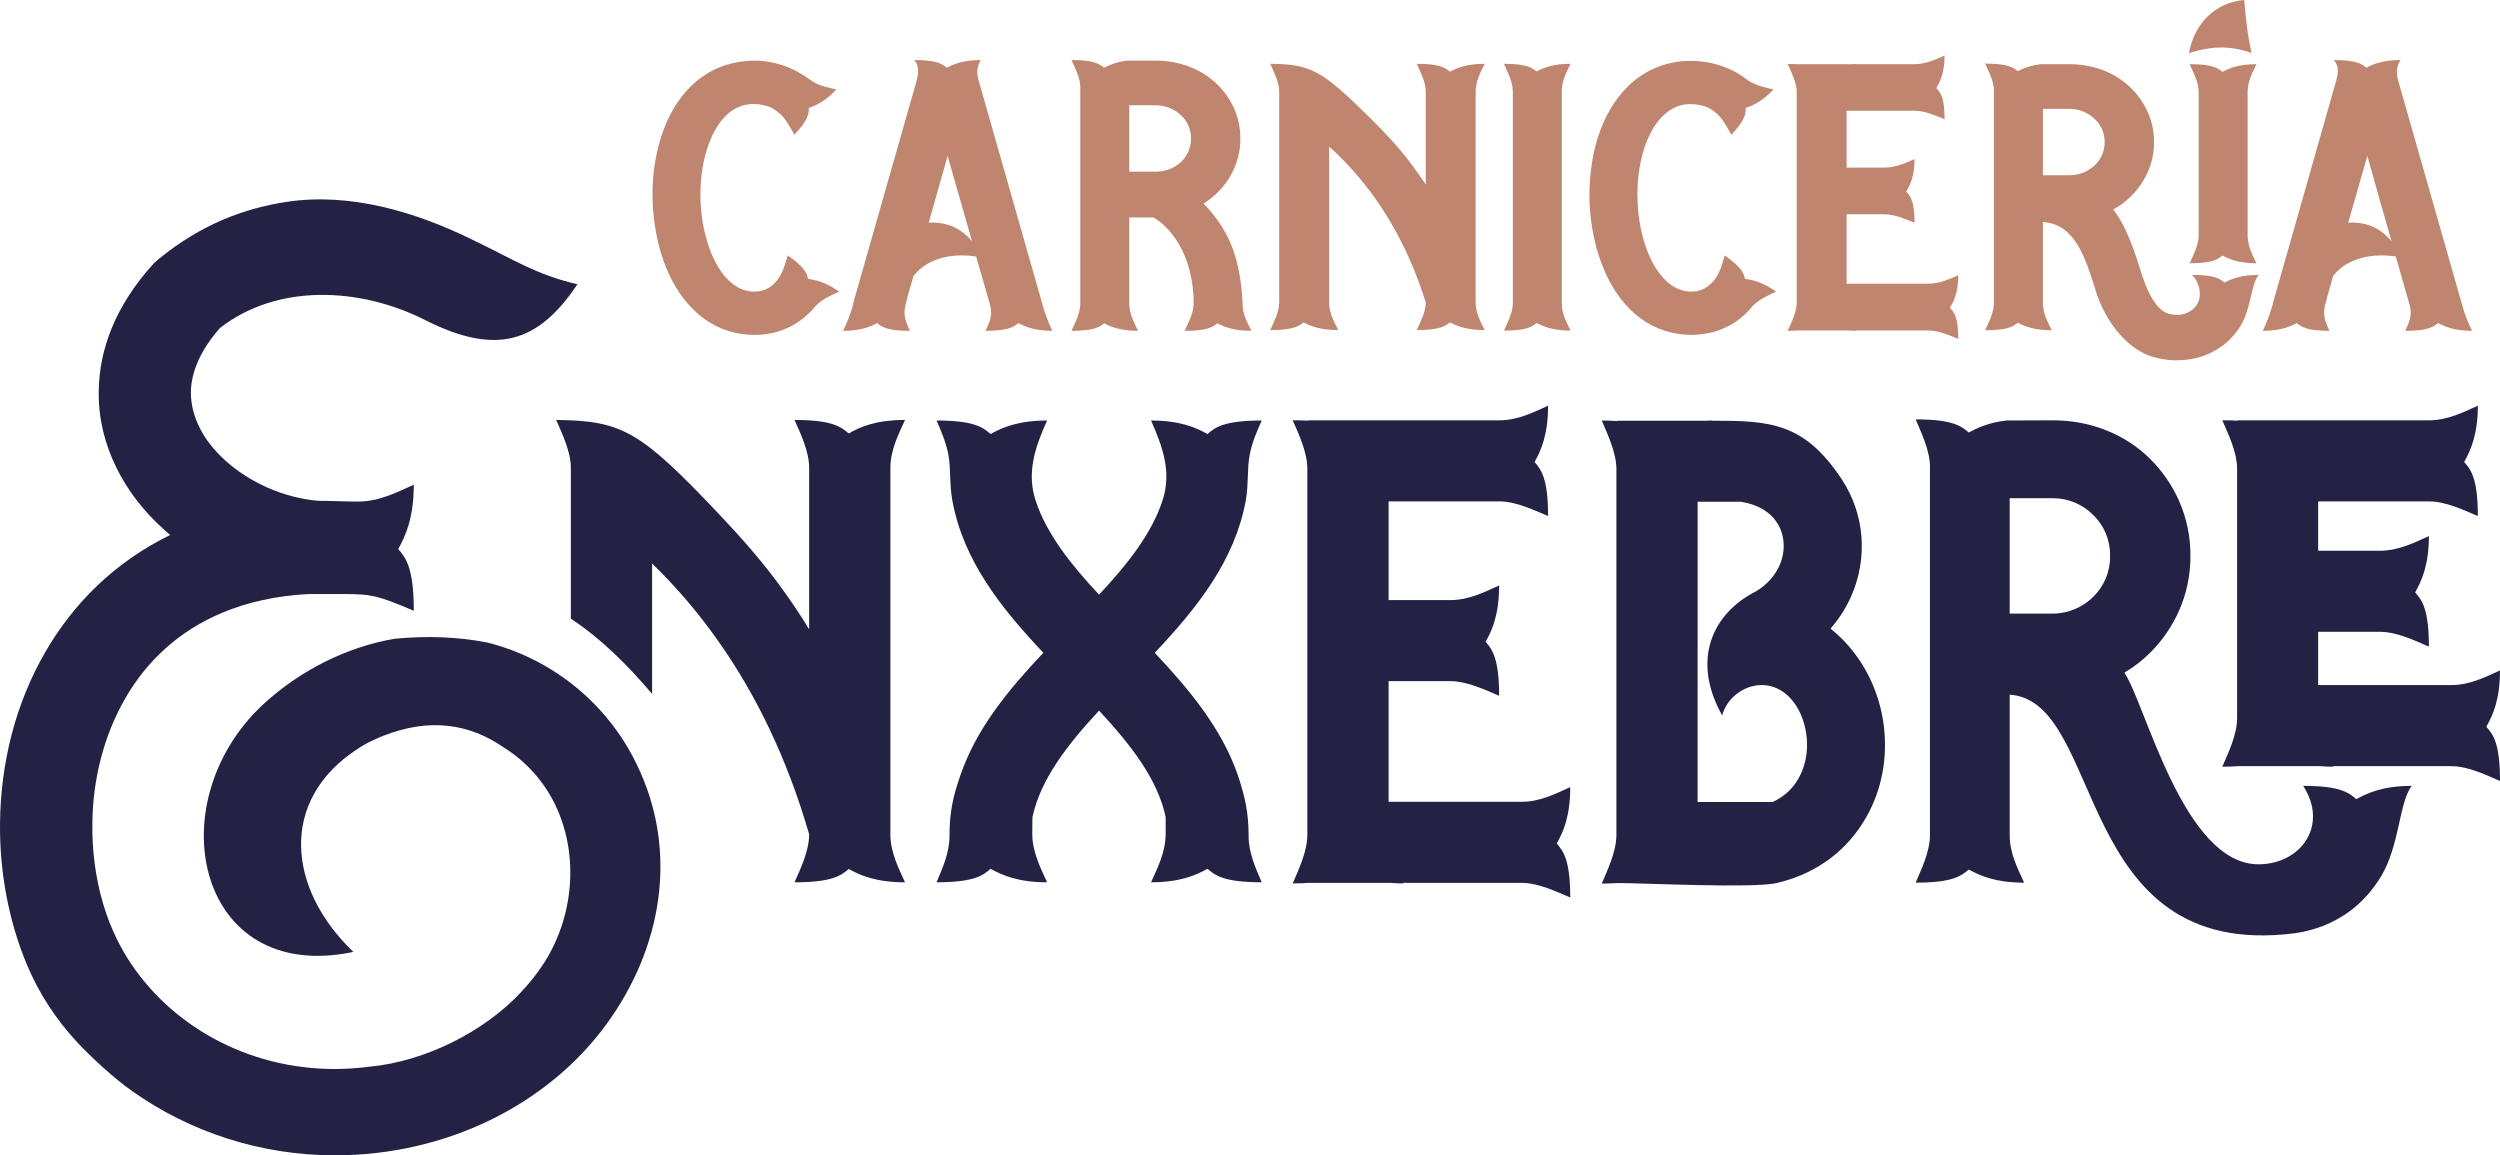
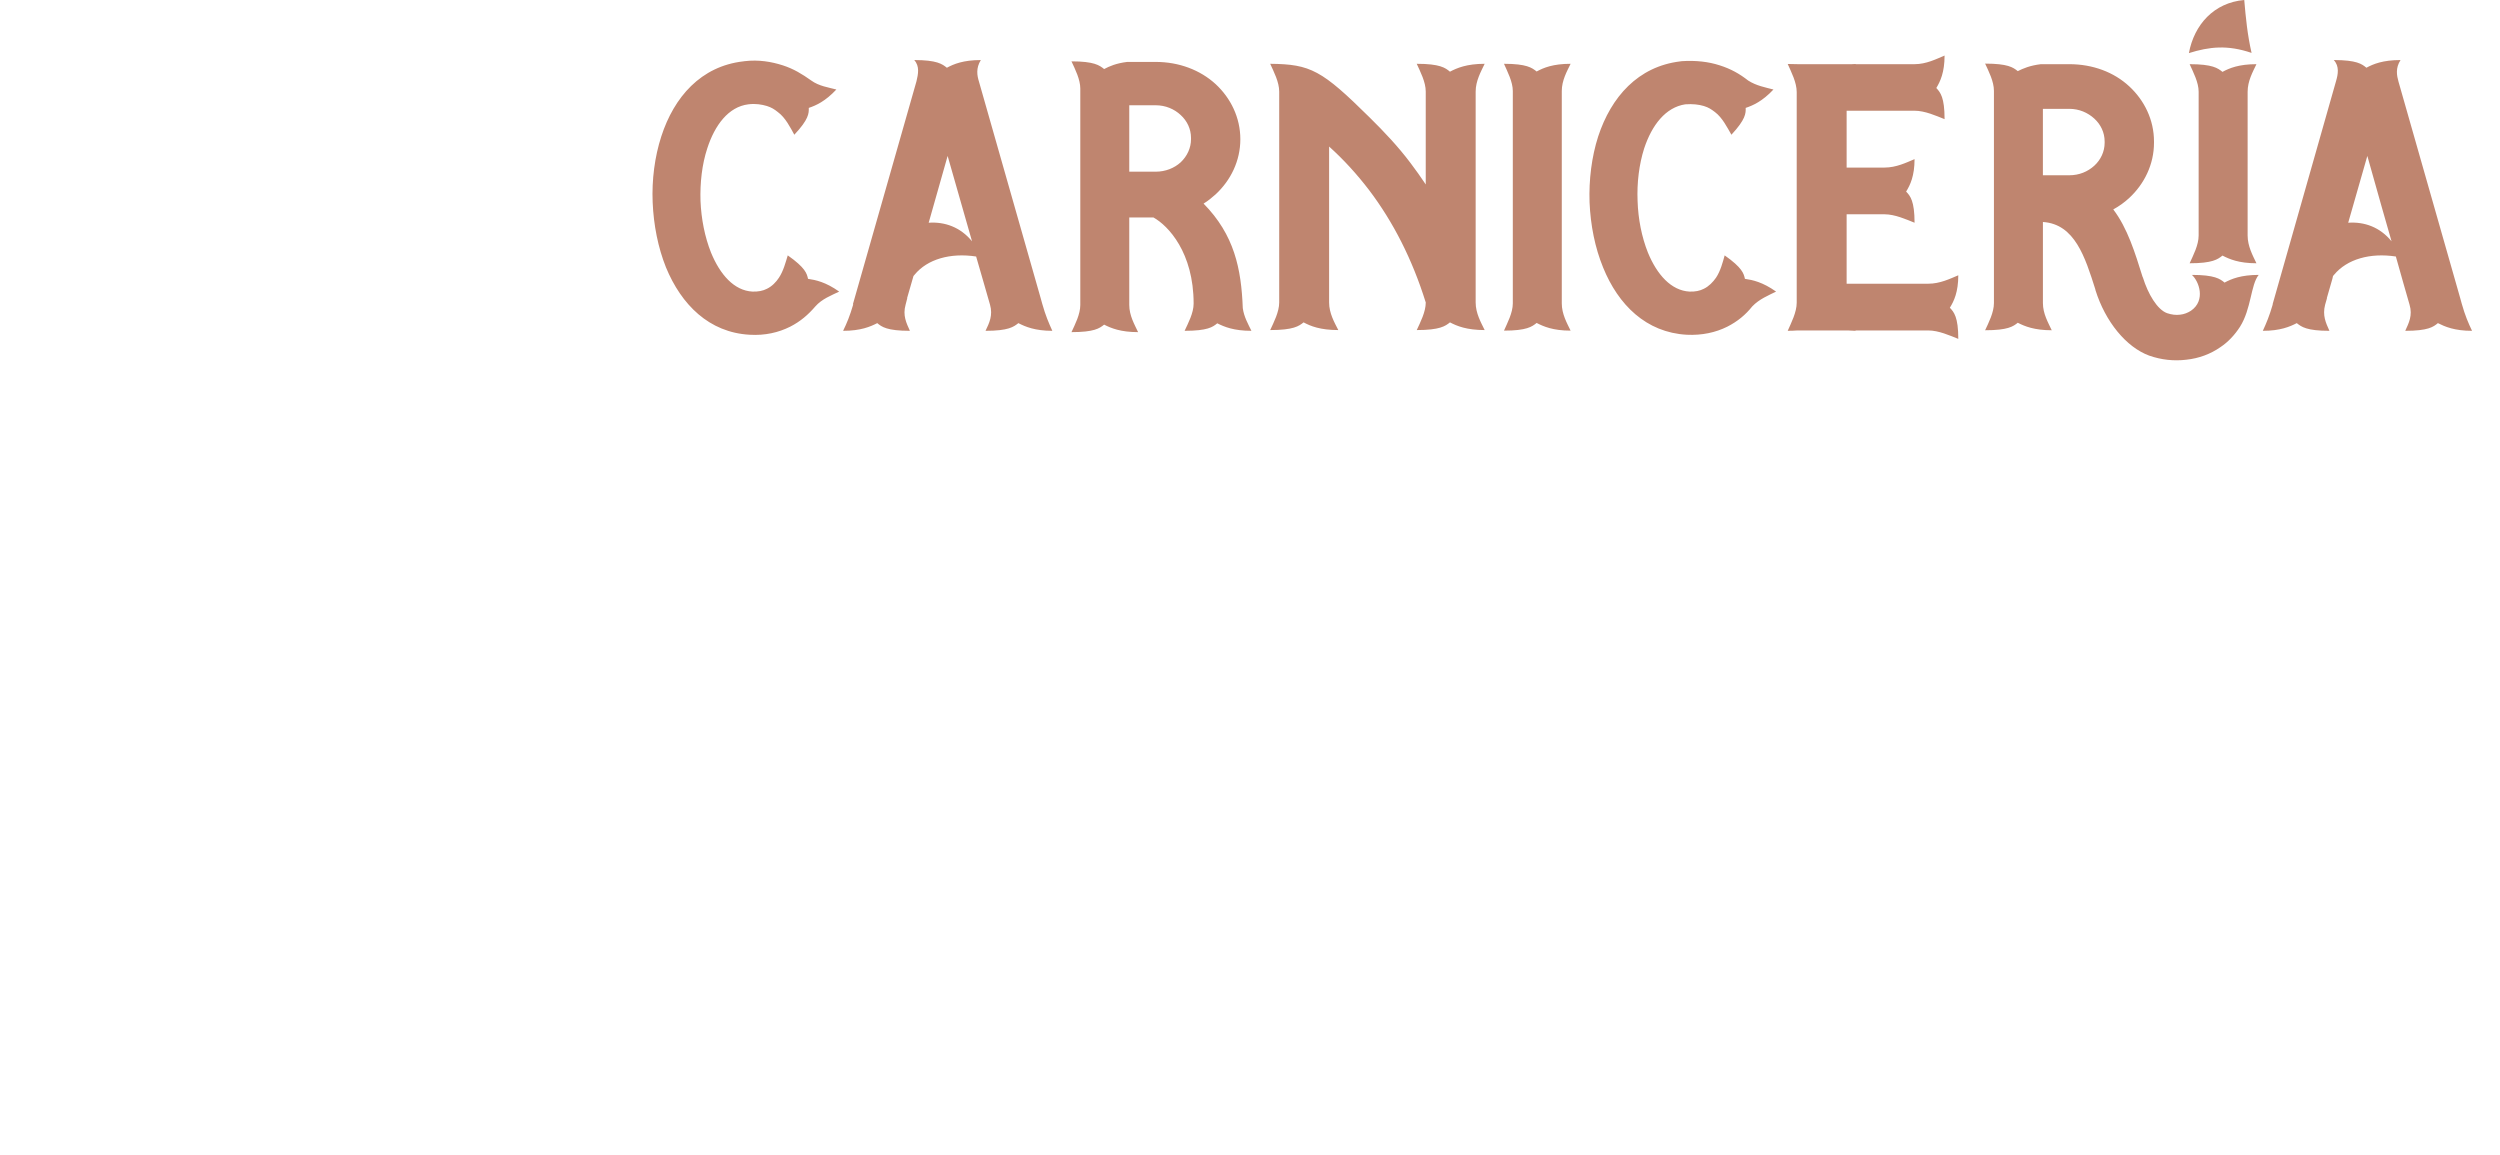
<svg xmlns="http://www.w3.org/2000/svg" version="1.1" id="Layer_1" x="0px" y="0px" width="292.425px" height="135.138px" viewBox="0 0 292.425 135.138" enable-background="new 0 0 292.425 135.138" xml:space="preserve">
  <g>
-     <path fill-rule="evenodd" clip-rule="evenodd" fill="#BF856F" d="M90.98,13.104c0.9,0.659,1.471,1.822,1.932,2.656   c1.69-1.8,1.712-2.502,1.69-3.139c0.856-0.285,1.932-0.768,3.227-2.151c-0.9-0.241-2.042-0.395-2.941-1.054   c-1.053-0.746-2.041-1.36-3.336-1.777c-1.317-0.417-2.788-0.681-4.456-0.483l-0.154,0.022c-4.96,0.57-8.099,4.17-9.591,8.779   c-0.769,2.371-1.12,5.07-1.01,7.704c0.11,2.677,0.636,5.312,1.558,7.616c1.8,4.368,5.048,7.616,9.789,7.879   c1.8,0.11,3.38-0.264,4.741-0.944c1.207-0.615,2.107-1.405,2.941-2.37c0.769-0.878,1.888-1.295,2.788-1.734   c-1.58-1.119-2.744-1.361-3.644-1.492c-0.131-0.615-0.307-1.295-2.371-2.744c-0.241,0.79-0.504,1.821-1.031,2.612l0,0   c-0.329,0.505-0.812,1.01-1.405,1.295c-0.461,0.241-1.031,0.351-1.69,0.329c-2.151-0.11-3.797-1.997-4.851-4.565   c-0.724-1.821-1.141-3.928-1.229-6.036c-0.066-2.129,0.176-4.28,0.79-6.146c0.878-2.722,2.48-4.873,4.807-5.158   c0.856-0.109,1.58,0.022,2.173,0.197C90.256,12.577,90.563,12.774,90.98,13.104L90.98,13.104z M99.76,35.601h0.044   c-0.396,1.361-0.747,2.195-1.186,3.095c2.063,0,3.183-0.483,3.995-0.9c0.527,0.439,1.141,0.9,3.819,0.9   c-0.417-0.922-0.856-1.8-0.505-3.051l0.197-0.769h-0.022l0.659-2.282l0.088-0.308c0.043-0.043,0.065-0.087,0.131-0.153   c1.493-1.822,4.192-2.59,7.199-2.129l0.9,3.117l0.725,2.524c0.351,1.251-0.088,2.129-0.527,3.051c2.678,0,3.292-0.461,3.841-0.9   c0.812,0.417,1.932,0.9,3.973,0.9c-0.417-0.922-0.791-1.778-1.186-3.183l-0.176-0.637L114.51,9.548   c-0.22-0.702-0.374-1.58,0.219-2.524c-2.042,0-3.161,0.46-3.973,0.9c-0.549-0.439-1.163-0.9-3.819-0.9   c0.659,0.724,0.461,1.646,0.264,2.48L99.76,35.601L99.76,35.601z M108.627,26.053l0.088-0.307l2.129-7.506l1.668,5.838l1.186,4.148   C112.336,26.558,110.493,25.921,108.627,26.053L108.627,26.053z M132.09,12.313h3.095c1.142,0,2.173,0.439,2.919,1.141   c0.747,0.681,1.208,1.625,1.208,2.678v0.153c0,1.031-0.461,1.998-1.208,2.7c-0.746,0.68-1.777,1.097-2.919,1.097h-3.095V12.313z    M140.782,23.814c0.505-0.307,0.965-0.68,1.404-1.075c1.778-1.646,2.897-3.929,2.897-6.453v-0.153c0-2.524-1.119-4.807-2.897-6.453   c-1.799-1.646-4.28-2.59-7.001-2.59h-3.336c-1.273,0.154-2.085,0.505-2.7,0.834c-0.548-0.439-1.163-0.9-3.819-0.9   c0.417,0.9,1.032,2.107,1.032,3.183v25.307c0,1.097-0.615,2.283-1.032,3.183c2.656,0,3.271-0.439,3.819-0.878   c0.813,0.417,1.932,0.878,3.973,0.878c-0.417-0.9-1.032-1.932-1.032-3.183V25.438h2.831c1.734,0.966,4.697,4.104,4.697,10.075   c0,1.097-0.637,2.283-1.054,3.183c2.678,0,3.292-0.439,3.819-0.878c0.834,0.417,1.932,0.878,3.995,0.878   c-0.373-0.768-0.878-1.646-1.01-2.656C145.194,31.431,144.382,27.48,140.782,23.814L140.782,23.814z M172.608,35.382V10.711   c0-1.251,0.614-2.326,1.053-3.248c-2.085,0-3.226,0.483-4.06,0.922c-0.549-0.461-1.186-0.922-3.885-0.922   c0.416,0.922,1.053,2.129,1.053,3.248v2.151l0,0v8.713c-0.57-0.856-1.163-1.69-1.777-2.502c-1.449-1.932-3.095-3.666-4.785-5.333   c-5.597-5.531-6.892-6.233-11.633-6.277c0.417,0.922,1.054,2.129,1.054,3.248v12.292l0,0v12.379c0,1.097-0.637,2.326-1.054,3.226   c2.722,0,3.358-0.461,3.907-0.9c0.813,0.439,1.953,0.9,4.061,0.9c-0.461-0.9-1.076-1.975-1.076-3.226v-5.29l0,0v-12.95   c1.69,1.515,3.249,3.227,4.676,5.092c2.809,3.709,5.048,8.078,6.628,13.148l0,0l0,0c0,1.097-0.637,2.326-1.053,3.226   c2.699,0,3.336-0.461,3.885-0.9c0.834,0.439,1.975,0.9,4.06,0.9C173.222,37.708,172.608,36.633,172.608,35.382L172.608,35.382z    M183.714,7.463c-2.064,0-3.161,0.461-3.974,0.9c-0.549-0.439-1.163-0.9-3.819-0.9c0.396,0.9,1.032,2.107,1.032,3.183v24.846   c0,1.097-0.637,2.283-1.032,3.183c2.656,0,3.271-0.461,3.819-0.9c0.813,0.417,1.909,0.9,3.974,0.9   c-0.439-0.9-1.032-1.953-1.032-3.183V10.646C182.682,9.416,183.275,8.363,183.714,7.463L183.714,7.463z M200.592,13.104   c0.878,0.659,1.448,1.822,1.932,2.656c1.668-1.8,1.69-2.502,1.668-3.139c0.856-0.285,1.953-0.768,3.249-2.151   c-0.922-0.241-2.021-0.439-2.964-1.054c-1.01-0.79-2.019-1.36-3.336-1.777c-1.296-0.417-2.766-0.593-4.434-0.483l-0.154,0.022   c-4.96,0.592-8.099,4.17-9.613,8.779c-0.768,2.393-1.098,5.07-1.01,7.704c0.11,2.677,0.637,5.312,1.58,7.616   c1.778,4.39,5.049,7.616,9.789,7.879c1.778,0.088,3.381-0.264,4.741-0.944c1.208-0.615,2.13-1.383,2.92-2.37   c0.812-0.856,1.909-1.295,2.787-1.734c-1.58-1.119-2.743-1.361-3.644-1.492c-0.132-0.615-0.308-1.295-2.37-2.744   c-0.22,0.79-0.483,1.821-1.011,2.612l0,0c-0.351,0.505-0.834,1.01-1.426,1.295c-0.461,0.241-1.01,0.351-1.668,0.329   c-2.151-0.11-3.819-1.997-4.873-4.565c-0.724-1.821-1.142-3.928-1.207-6.036c-0.088-2.129,0.176-4.28,0.769-6.146   c0.899-2.722,2.502-4.807,4.807-5.158c0.878-0.065,1.58,0.022,2.173,0.197C199.868,12.577,200.154,12.774,200.592,13.104   L200.592,13.104z M210.25,38.652h5.882c0.286,0,0.593,0.044,0.922,0.044l-0.021-0.044h8.517c1.207,0,2.523,0.593,3.512,0.988   c0-2.546-0.506-3.139-0.988-3.644c0.482-0.768,0.988-1.844,0.988-3.797c-0.988,0.417-2.151,0.987-3.512,0.987H216v-8.121h4.434   c1.207,0,2.524,0.593,3.512,0.988c0-2.546-0.505-3.139-0.987-3.643c0.482-0.769,0.987-1.844,0.987-3.797   c-0.987,0.417-2.151,0.988-3.512,0.988H216v-6.65h7.945c1.207,0,2.524,0.592,3.512,0.987c0-2.546-0.482-3.116-0.966-3.644   c0.461-0.768,0.966-1.821,0.966-3.797c-0.987,0.417-2.151,1.01-3.512,1.01h-6.893V7.484c-0.153,0-0.285,0.022-0.416,0.022h-6.409   l0,0c-0.329,0-0.703-0.022-1.119-0.022c0.416,0.944,1.053,2.151,1.053,3.292v24.627c0,1.119-0.637,2.348-1.053,3.292   C209.547,38.696,209.92,38.674,210.25,38.652L210.25,38.652z M257.175,27.546c0,1.119-0.636,2.327-1.053,3.248   c2.678,0,3.292-0.46,3.841-0.899c0.813,0.417,1.909,0.899,3.973,0.899c-0.438-0.921-1.031-1.997-1.031-3.248V10.733   c0-1.251,0.593-2.304,1.031-3.226c-2.063,0-3.16,0.461-3.973,0.9c-0.549-0.439-1.163-0.9-3.841-0.9   c0.417,0.922,1.053,2.129,1.053,3.226V27.546z M260.205,33.055c-0.526-0.439-1.163-0.9-3.819-0.9   c0.834,0.746,1.646,2.985-0.109,4.192c-0.373,0.241-0.813,0.417-1.272,0.461c-0.483,0.066-0.987,0-1.515-0.175   c-1.164-0.417-2.239-2.261-2.832-4.17l-0.044-0.088c-0.878-2.81-1.756-5.685-3.424-7.879c0.681-0.373,1.296-0.812,1.865-1.339   c1.779-1.646,2.898-3.951,2.898-6.453V16.55c0-2.524-1.119-4.807-2.898-6.453c-1.799-1.668-4.279-2.59-7.001-2.59h-3.336   c-1.273,0.154-2.086,0.505-2.699,0.812c-0.549-0.439-1.164-0.878-3.819-0.878c0.416,0.9,1.031,2.085,1.031,3.183v24.824   c0,1.097-0.615,2.282-1.031,3.182c2.655,0,3.271-0.439,3.819-0.878c0.812,0.417,1.931,0.878,3.972,0.878   c-0.417-0.9-1.031-1.931-1.031-3.182v-9.482c3.731,0.241,4.938,4.126,6.124,7.857l0.021,0.11c1.163,3.709,3.6,6.672,6.277,7.66   c1.427,0.504,2.92,0.658,4.347,0.483c1.47-0.154,2.831-0.659,3.994-1.471c0.922-0.615,1.668-1.427,2.282-2.371   c1.339-2.107,1.252-4.917,2.195-6.08C262.136,32.155,261.017,32.616,260.205,33.055L260.205,33.055z M246.18,16.703   c0,1.032-0.462,1.998-1.208,2.678c-0.768,0.702-1.777,1.12-2.919,1.12h-3.095v-7.77h3.095c1.142,0,2.151,0.439,2.919,1.141   c0.746,0.681,1.208,1.625,1.208,2.678V16.703z M265.824,35.601h0.022c-0.396,1.361-0.747,2.195-1.164,3.095   c2.042,0,3.16-0.483,3.973-0.9c0.549,0.439,1.164,0.9,3.819,0.9c-0.417-0.922-0.834-1.8-0.505-3.051l0.22-0.769h-0.021l0.657-2.282   l0.067-0.308c0.043-0.043,0.087-0.087,0.131-0.153c1.515-1.822,4.214-2.59,7.221-2.129l0.879,3.117l0.724,2.524   c0.373,1.251-0.088,2.129-0.505,3.051c2.678,0,3.293-0.461,3.819-0.9c0.834,0.417,1.932,0.9,3.994,0.9   c-0.438-0.922-0.812-1.778-1.207-3.183l-0.175-0.637l-7.222-25.329c-0.197-0.702-0.373-1.58,0.241-2.524   c-2.063,0-3.183,0.46-3.994,0.9c-0.526-0.439-1.142-0.9-3.819-0.9c0.68,0.724,0.505,1.668,0.264,2.48L265.824,35.601   L265.824,35.601z M274.669,26.053l0.088-0.307l2.15-7.506l1.646,5.838l1.187,4.148C278.378,26.558,276.557,25.921,274.669,26.053   L274.669,26.053z M263.366,6.189c-2.832-0.965-4.938-0.724-7.331,0.022c0.615-3.314,2.92-5.904,6.475-6.211   C262.685,2.042,262.882,4.083,263.366,6.189L263.366,6.189z" />
-     <path fill="#232244" d="M104.149,97.606V54.74c0-2.173,1.01-4.039,1.712-5.619c-3.402,0-5.246,0.812-6.584,1.58   c-0.9-0.768-1.932-1.58-6.343-1.58c0.702,1.58,1.712,3.687,1.712,5.619v3.753l0,0v15.122c-0.9-1.492-1.866-2.94-2.875-4.346   c-2.371-3.358-5.048-6.365-7.77-9.24c-9.131-9.636-11.238-10.821-18.942-10.909c0.681,1.58,1.712,3.687,1.712,5.619v17.625   c3.709,2.459,6.738,5.554,9.504,8.802V65.912c2.744,2.656,5.29,5.619,7.594,8.868c4.565,6.409,8.231,14.003,10.777,22.805l0,0   v0.021c0,1.91-1.01,4.017-1.712,5.597c4.412,0,5.443-0.789,6.343-1.558c1.339,0.745,3.182,1.558,6.584,1.558   C105.159,101.623,104.149,99.756,104.149,97.606L104.149,97.606z M122.477,49.187c-3.402,0-5.268,0.834-6.607,1.581   c-0.877-0.768-1.91-1.581-6.321-1.581c0.526,1.208,1.119,2.568,1.383,3.995c0.307,1.69,0.109,3.402,0.46,5.355   c1.295,7.067,5.707,12.576,10.646,17.822c-4.104,4.346-7.814,8.846-9.68,14.267c-0.944,2.699-1.295,4.5-1.295,7.177   c0,1.953-0.834,3.776-1.514,5.399c4.411,0,5.443-0.813,6.321-1.58c1.339,0.746,3.205,1.58,6.607,1.58   c-0.725-1.623-1.734-3.489-1.734-5.706c0-0.614,0.022-1.251,0.022-1.91c0.943-4.434,4.104-8.494,7.792-12.467   c3.688,3.973,6.87,8.033,7.792,12.467c0,0.659,0,1.296,0,1.91c0,2.217-0.988,4.083-1.712,5.706c3.402,0,5.268-0.834,6.606-1.58   c0.878,0.768,1.91,1.58,6.343,1.58c-0.703-1.623-1.537-3.446-1.537-5.399c0-2.677-0.373-4.478-1.273-7.177   c-1.888-5.421-5.619-9.921-9.701-14.267c4.938-5.246,9.35-10.755,10.645-17.822c0.351-1.954,0.131-3.666,0.461-5.355   c0.263-1.427,0.856-2.788,1.405-3.995c-4.434,0-5.465,0.813-6.343,1.581c-1.339-0.747-3.205-1.581-6.606-1.581   c1.382,3.117,2.414,6.058,1.36,9.307c-1.273,3.929-4.148,7.55-7.44,11.062c-3.292-3.511-6.167-7.133-7.44-11.062   C120.084,55.245,121.072,52.304,122.477,49.187L122.477,49.187z M153.095,103.269h9.548c0.461,0.044,0.966,0.065,1.515,0.065   l-0.044-0.065h13.871c1.953,0,4.083,1.031,5.686,1.712c0-4.412-0.813-5.422-1.581-6.321c0.769-1.339,1.581-3.183,1.581-6.585   c-1.603,0.703-3.469,1.712-5.686,1.712h-15.562V79.674h7.222c1.975,0,4.104,1.031,5.707,1.712c0-4.412-0.813-5.422-1.581-6.321   c0.769-1.339,1.581-3.183,1.581-6.585c-1.603,0.725-3.491,1.712-5.707,1.712h-7.222V58.647h12.95c1.975,0,4.082,1.032,5.707,1.712   c0-4.411-0.813-5.421-1.581-6.321c0.747-1.339,1.581-3.183,1.581-6.585c-1.625,0.725-3.491,1.712-5.707,1.712h-11.238h0.022   c-0.264,0-0.483,0-0.703,0h-10.426v0.044c-0.525-0.044-1.141-0.044-1.821-0.044c0.702,1.603,1.712,3.731,1.712,5.685v42.778   c0,1.953-1.01,4.082-1.712,5.706C151.91,103.334,152.546,103.313,153.095,103.269L153.095,103.269z M207.813,103.292l0.264-0.066   c4.719-1.163,8.099-3.973,10.141-7.507c1.603-2.743,2.349-5.904,2.261-9.043c-0.065-3.094-0.967-6.211-2.612-8.89   c-0.987-1.602-2.238-3.05-3.753-4.258c1.01-1.141,1.821-2.436,2.414-3.774c0.988-2.217,1.383-4.609,1.207-6.958   c-0.176-2.348-0.943-4.653-2.283-6.694c-4.411-6.694-8.405-6.892-15.166-6.892l0.022-0.022c-0.264,0-0.483,0-0.703,0.022h-10.426   v0.044c-0.548-0.044-1.141-0.066-1.821-0.066c0.681,1.625,1.712,3.753,1.712,5.685V97.65c0,1.953-1.031,4.083-1.712,5.707   c0.702,0,1.339-0.044,1.865-0.065C192.383,103.292,205.07,103.927,207.813,103.292L207.813,103.292z M205.376,69.182   c-4.96,2.503-7.638,7.902-3.929,14.509c0.856-3.358,5.861-5.443,8.67-1.12c0.79,1.273,1.207,2.81,1.251,4.324   c0.045,1.492-0.307,2.985-1.054,4.258c-0.614,1.076-1.602,2.02-2.962,2.656h-8.78V58.691c1.69,0,3.358,0,5.049,0   c2.041,0.308,3.445,1.229,4.214,2.415c0.461,0.68,0.725,1.493,0.79,2.371c0.065,0.877-0.088,1.755-0.438,2.59   C207.66,67.251,206.76,68.371,205.376,69.182L205.376,69.182z M292.425,78.422c-1.624,0.725-3.489,1.712-5.707,1.712h-15.562   v-6.232h7.222c1.976,0,4.104,1.031,5.729,1.733c0-4.412-0.813-5.443-1.603-6.343c0.746-1.339,1.603-3.183,1.603-6.585   c-1.624,0.725-3.512,1.712-5.729,1.712h-7.222v-5.772h12.95c1.976,0,4.104,1.032,5.729,1.712c0-4.411-0.813-5.421-1.603-6.321   c0.747-1.339,1.603-3.183,1.603-6.585c-1.624,0.725-3.512,1.712-5.729,1.712H272.87h0.022c-0.242,0-0.462,0-0.703,0h-10.447v0.044   c-0.506-0.044-1.119-0.044-1.8-0.044c0.702,1.603,1.733,3.731,1.733,5.685v29.126c0,1.953-1.031,4.082-1.733,5.706   c0.702,0,1.338-0.021,1.887-0.065h9.549c0.46,0.044,0.965,0.065,1.515,0.065l-0.022-0.065h13.849c1.954,0,4.083,1.031,5.707,1.734   c0-4.434-0.813-5.444-1.603-6.344C291.591,83.668,292.425,81.825,292.425,78.422L292.425,78.422z M269.401,91.921   c3.008,4.652-0.285,9.131-5.157,9.175c-8.867,0.109-13.323-18.941-15.759-22.409c1.097-0.659,2.106-1.427,3.006-2.327   c2.897-2.876,4.72-6.849,4.72-11.216V64.88c0-4.368-1.822-8.34-4.72-11.216c-2.919-2.875-6.936-4.5-11.368-4.5l-5.444,0.022   c-2.063,0.242-3.38,0.856-4.389,1.405c-0.879-0.747-1.889-1.537-6.212-1.537c0.658,1.581,1.668,3.644,1.668,5.531v43.13   c0,1.887-1.01,3.973-1.668,5.531c4.323,0,5.333-0.79,6.212-1.537c1.316,0.725,3.138,1.537,6.474,1.537   c-0.701-1.559-1.689-3.381-1.689-5.531V81.254c11.237,0.769,7.287,31.167,33.252,27.919c2.371-0.308,4.609-1.186,6.497-2.568   c1.493-1.098,2.722-2.502,3.709-4.126c2.173-3.666,2.063-8.538,3.557-10.558c-3.337,0-5.159,0.834-6.476,1.559   C274.735,92.711,273.726,91.921,269.401,91.921L269.401,91.921z M246.816,65.144c0,1.822-0.746,3.468-1.976,4.675   c-1.207,1.186-2.875,1.953-4.718,1.953h-5.049V58.274h5.049c1.843,0,3.511,0.746,4.718,1.954c1.229,1.185,1.976,2.853,1.976,4.653   V65.144z" />
-     <path fill="#232244" d="M67.539,33.252c-4.938-1.164-7.265-2.81-12.577-5.355c-6.387-3.095-14.003-5.421-21.465-4.28   c-4.873,0.746-9.877,2.568-14.903,6.65l-0.593,0.526c-4.5,4.938-6.409,10.075-6.453,15.013c-0.044,3.183,0.724,6.189,2.085,8.933   c1.295,2.634,3.161,5.048,5.399,7.067c0.263,0.264,0.571,0.505,0.878,0.769c-6.475,3.161-11.282,7.967-14.574,13.63   C1.803,82.264,0.069,89.31,0.003,96.267c-0.065,5.729,1.01,11.436,3.117,16.506c1.426,3.424,3.424,6.452,5.86,9.086   c1.668,1.8,4.434,4.347,6.519,5.795c6.65,4.697,14.881,7.484,23.661,7.484c12.972,0,24.824-5.86,31.716-15.254   c6.541-8.911,8.582-20.259,3.6-30.486c-3.38-7.002-9.767-12.313-17.493-14.245c-3.49-0.681-7.111-0.791-10.821-0.439   c-5.641,0.966-10.887,3.688-14.925,7.266c-12.972,11.436-8.428,33.273,10.096,29.366c-7.726-7.396-8.713-17.689,0.395-23.682   c0.681-0.461,1.383-0.856,2.151-1.186l0,0c0.308-0.153,0.637-0.285,0.966-0.417c5.377-2.107,9.987-1.427,14.003,1.316l0,0   c2.042,1.252,3.797,2.985,5.114,5.005c3.929,6.124,3.512,14.354-0.395,20.368c-0.768,1.164-1.624,2.239-2.568,3.248l0,0l0,0   c-4.368,4.72-11.325,8.144-17.646,8.758c-1.361,0.176-2.766,0.285-4.192,0.285c-10.338,0-19.358-5.201-24.231-12.928   c-1.295-2.085-2.217-4.192-2.897-6.497c-0.856-2.94-1.273-6.101-1.229-9.284c0.043-5.113,1.317-10.293,3.885-14.705   c2.458-4.258,6.211-7.835,11.326-9.965c2.897-1.207,6.233-1.975,10.03-2.173h2.612c4.478,0,4.829-0.153,9.745,1.954   c0-5.049-0.944-6.212-1.822-7.222c0.856-1.537,1.822-3.644,1.822-7.528c-1.865,0.834-3.994,1.975-6.519,1.975   c-1.624,0-3.095-0.088-4.653-0.088c-4.061-0.351-8.033-2.129-10.931-4.763c-1.273-1.163-2.304-2.458-2.985-3.863   c-0.636-1.295-0.987-2.656-0.987-4.061c0.022-2.283,1.053-4.851,3.402-7.528c6.716-5.224,16.374-4.785,24.012-0.922   C58.014,41.615,62.93,40.145,67.539,33.252L67.539,33.252z" />
+     <path fill-rule="evenodd" clip-rule="evenodd" fill="#BF856F" d="M90.98,13.104c0.9,0.659,1.471,1.822,1.932,2.656   c1.69-1.8,1.712-2.502,1.69-3.139c0.856-0.285,1.932-0.768,3.227-2.151c-0.9-0.241-2.042-0.395-2.941-1.054   c-1.053-0.746-2.041-1.36-3.336-1.777c-1.317-0.417-2.788-0.681-4.456-0.483l-0.154,0.022c-4.96,0.57-8.099,4.17-9.591,8.779   c-0.769,2.371-1.12,5.07-1.01,7.704c0.11,2.677,0.636,5.312,1.558,7.616c1.8,4.368,5.048,7.616,9.789,7.879   c1.8,0.11,3.38-0.264,4.741-0.944c1.207-0.615,2.107-1.405,2.941-2.37c0.769-0.878,1.888-1.295,2.788-1.734   c-1.58-1.119-2.744-1.361-3.644-1.492c-0.131-0.615-0.307-1.295-2.371-2.744c-0.241,0.79-0.504,1.821-1.031,2.612l0,0   c-0.329,0.505-0.812,1.01-1.405,1.295c-0.461,0.241-1.031,0.351-1.69,0.329c-2.151-0.11-3.797-1.997-4.851-4.565   c-0.724-1.821-1.141-3.928-1.229-6.036c-0.066-2.129,0.176-4.28,0.79-6.146c0.878-2.722,2.48-4.873,4.807-5.158   c0.856-0.109,1.58,0.022,2.173,0.197C90.256,12.577,90.563,12.774,90.98,13.104L90.98,13.104z M99.76,35.601h0.044   c-0.396,1.361-0.747,2.195-1.186,3.095c2.063,0,3.183-0.483,3.995-0.9c0.527,0.439,1.141,0.9,3.819,0.9   c-0.417-0.922-0.856-1.8-0.505-3.051l0.197-0.769h-0.022l0.659-2.282l0.088-0.308c0.043-0.043,0.065-0.087,0.131-0.153   c1.493-1.822,4.192-2.59,7.199-2.129l0.9,3.117l0.725,2.524c0.351,1.251-0.088,2.129-0.527,3.051c2.678,0,3.292-0.461,3.841-0.9   c0.812,0.417,1.932,0.9,3.973,0.9c-0.417-0.922-0.791-1.778-1.186-3.183l-0.176-0.637L114.51,9.548   c-0.22-0.702-0.374-1.58,0.219-2.524c-2.042,0-3.161,0.46-3.973,0.9c-0.549-0.439-1.163-0.9-3.819-0.9   c0.659,0.724,0.461,1.646,0.264,2.48L99.76,35.601L99.76,35.601z M108.627,26.053l0.088-0.307l2.129-7.506l1.668,5.838l1.186,4.148   C112.336,26.558,110.493,25.921,108.627,26.053L108.627,26.053z M132.09,12.313h3.095c1.142,0,2.173,0.439,2.919,1.141   c0.747,0.681,1.208,1.625,1.208,2.678v0.153c0,1.031-0.461,1.998-1.208,2.7c-0.746,0.68-1.777,1.097-2.919,1.097h-3.095V12.313z    M140.782,23.814c0.505-0.307,0.965-0.68,1.404-1.075c1.778-1.646,2.897-3.929,2.897-6.453c0-2.524-1.119-4.807-2.897-6.453   c-1.799-1.646-4.28-2.59-7.001-2.59h-3.336c-1.273,0.154-2.085,0.505-2.7,0.834c-0.548-0.439-1.163-0.9-3.819-0.9   c0.417,0.9,1.032,2.107,1.032,3.183v25.307c0,1.097-0.615,2.283-1.032,3.183c2.656,0,3.271-0.439,3.819-0.878   c0.813,0.417,1.932,0.878,3.973,0.878c-0.417-0.9-1.032-1.932-1.032-3.183V25.438h2.831c1.734,0.966,4.697,4.104,4.697,10.075   c0,1.097-0.637,2.283-1.054,3.183c2.678,0,3.292-0.439,3.819-0.878c0.834,0.417,1.932,0.878,3.995,0.878   c-0.373-0.768-0.878-1.646-1.01-2.656C145.194,31.431,144.382,27.48,140.782,23.814L140.782,23.814z M172.608,35.382V10.711   c0-1.251,0.614-2.326,1.053-3.248c-2.085,0-3.226,0.483-4.06,0.922c-0.549-0.461-1.186-0.922-3.885-0.922   c0.416,0.922,1.053,2.129,1.053,3.248v2.151l0,0v8.713c-0.57-0.856-1.163-1.69-1.777-2.502c-1.449-1.932-3.095-3.666-4.785-5.333   c-5.597-5.531-6.892-6.233-11.633-6.277c0.417,0.922,1.054,2.129,1.054,3.248v12.292l0,0v12.379c0,1.097-0.637,2.326-1.054,3.226   c2.722,0,3.358-0.461,3.907-0.9c0.813,0.439,1.953,0.9,4.061,0.9c-0.461-0.9-1.076-1.975-1.076-3.226v-5.29l0,0v-12.95   c1.69,1.515,3.249,3.227,4.676,5.092c2.809,3.709,5.048,8.078,6.628,13.148l0,0l0,0c0,1.097-0.637,2.326-1.053,3.226   c2.699,0,3.336-0.461,3.885-0.9c0.834,0.439,1.975,0.9,4.06,0.9C173.222,37.708,172.608,36.633,172.608,35.382L172.608,35.382z    M183.714,7.463c-2.064,0-3.161,0.461-3.974,0.9c-0.549-0.439-1.163-0.9-3.819-0.9c0.396,0.9,1.032,2.107,1.032,3.183v24.846   c0,1.097-0.637,2.283-1.032,3.183c2.656,0,3.271-0.461,3.819-0.9c0.813,0.417,1.909,0.9,3.974,0.9   c-0.439-0.9-1.032-1.953-1.032-3.183V10.646C182.682,9.416,183.275,8.363,183.714,7.463L183.714,7.463z M200.592,13.104   c0.878,0.659,1.448,1.822,1.932,2.656c1.668-1.8,1.69-2.502,1.668-3.139c0.856-0.285,1.953-0.768,3.249-2.151   c-0.922-0.241-2.021-0.439-2.964-1.054c-1.01-0.79-2.019-1.36-3.336-1.777c-1.296-0.417-2.766-0.593-4.434-0.483l-0.154,0.022   c-4.96,0.592-8.099,4.17-9.613,8.779c-0.768,2.393-1.098,5.07-1.01,7.704c0.11,2.677,0.637,5.312,1.58,7.616   c1.778,4.39,5.049,7.616,9.789,7.879c1.778,0.088,3.381-0.264,4.741-0.944c1.208-0.615,2.13-1.383,2.92-2.37   c0.812-0.856,1.909-1.295,2.787-1.734c-1.58-1.119-2.743-1.361-3.644-1.492c-0.132-0.615-0.308-1.295-2.37-2.744   c-0.22,0.79-0.483,1.821-1.011,2.612l0,0c-0.351,0.505-0.834,1.01-1.426,1.295c-0.461,0.241-1.01,0.351-1.668,0.329   c-2.151-0.11-3.819-1.997-4.873-4.565c-0.724-1.821-1.142-3.928-1.207-6.036c-0.088-2.129,0.176-4.28,0.769-6.146   c0.899-2.722,2.502-4.807,4.807-5.158c0.878-0.065,1.58,0.022,2.173,0.197C199.868,12.577,200.154,12.774,200.592,13.104   L200.592,13.104z M210.25,38.652h5.882c0.286,0,0.593,0.044,0.922,0.044l-0.021-0.044h8.517c1.207,0,2.523,0.593,3.512,0.988   c0-2.546-0.506-3.139-0.988-3.644c0.482-0.768,0.988-1.844,0.988-3.797c-0.988,0.417-2.151,0.987-3.512,0.987H216v-8.121h4.434   c1.207,0,2.524,0.593,3.512,0.988c0-2.546-0.505-3.139-0.987-3.643c0.482-0.769,0.987-1.844,0.987-3.797   c-0.987,0.417-2.151,0.988-3.512,0.988H216v-6.65h7.945c1.207,0,2.524,0.592,3.512,0.987c0-2.546-0.482-3.116-0.966-3.644   c0.461-0.768,0.966-1.821,0.966-3.797c-0.987,0.417-2.151,1.01-3.512,1.01h-6.893V7.484c-0.153,0-0.285,0.022-0.416,0.022h-6.409   l0,0c-0.329,0-0.703-0.022-1.119-0.022c0.416,0.944,1.053,2.151,1.053,3.292v24.627c0,1.119-0.637,2.348-1.053,3.292   C209.547,38.696,209.92,38.674,210.25,38.652L210.25,38.652z M257.175,27.546c0,1.119-0.636,2.327-1.053,3.248   c2.678,0,3.292-0.46,3.841-0.899c0.813,0.417,1.909,0.899,3.973,0.899c-0.438-0.921-1.031-1.997-1.031-3.248V10.733   c0-1.251,0.593-2.304,1.031-3.226c-2.063,0-3.16,0.461-3.973,0.9c-0.549-0.439-1.163-0.9-3.841-0.9   c0.417,0.922,1.053,2.129,1.053,3.226V27.546z M260.205,33.055c-0.526-0.439-1.163-0.9-3.819-0.9   c0.834,0.746,1.646,2.985-0.109,4.192c-0.373,0.241-0.813,0.417-1.272,0.461c-0.483,0.066-0.987,0-1.515-0.175   c-1.164-0.417-2.239-2.261-2.832-4.17l-0.044-0.088c-0.878-2.81-1.756-5.685-3.424-7.879c0.681-0.373,1.296-0.812,1.865-1.339   c1.779-1.646,2.898-3.951,2.898-6.453V16.55c0-2.524-1.119-4.807-2.898-6.453c-1.799-1.668-4.279-2.59-7.001-2.59h-3.336   c-1.273,0.154-2.086,0.505-2.699,0.812c-0.549-0.439-1.164-0.878-3.819-0.878c0.416,0.9,1.031,2.085,1.031,3.183v24.824   c0,1.097-0.615,2.282-1.031,3.182c2.655,0,3.271-0.439,3.819-0.878c0.812,0.417,1.931,0.878,3.972,0.878   c-0.417-0.9-1.031-1.931-1.031-3.182v-9.482c3.731,0.241,4.938,4.126,6.124,7.857l0.021,0.11c1.163,3.709,3.6,6.672,6.277,7.66   c1.427,0.504,2.92,0.658,4.347,0.483c1.47-0.154,2.831-0.659,3.994-1.471c0.922-0.615,1.668-1.427,2.282-2.371   c1.339-2.107,1.252-4.917,2.195-6.08C262.136,32.155,261.017,32.616,260.205,33.055L260.205,33.055z M246.18,16.703   c0,1.032-0.462,1.998-1.208,2.678c-0.768,0.702-1.777,1.12-2.919,1.12h-3.095v-7.77h3.095c1.142,0,2.151,0.439,2.919,1.141   c0.746,0.681,1.208,1.625,1.208,2.678V16.703z M265.824,35.601h0.022c-0.396,1.361-0.747,2.195-1.164,3.095   c2.042,0,3.16-0.483,3.973-0.9c0.549,0.439,1.164,0.9,3.819,0.9c-0.417-0.922-0.834-1.8-0.505-3.051l0.22-0.769h-0.021l0.657-2.282   l0.067-0.308c0.043-0.043,0.087-0.087,0.131-0.153c1.515-1.822,4.214-2.59,7.221-2.129l0.879,3.117l0.724,2.524   c0.373,1.251-0.088,2.129-0.505,3.051c2.678,0,3.293-0.461,3.819-0.9c0.834,0.417,1.932,0.9,3.994,0.9   c-0.438-0.922-0.812-1.778-1.207-3.183l-0.175-0.637l-7.222-25.329c-0.197-0.702-0.373-1.58,0.241-2.524   c-2.063,0-3.183,0.46-3.994,0.9c-0.526-0.439-1.142-0.9-3.819-0.9c0.68,0.724,0.505,1.668,0.264,2.48L265.824,35.601   L265.824,35.601z M274.669,26.053l0.088-0.307l2.15-7.506l1.646,5.838l1.187,4.148C278.378,26.558,276.557,25.921,274.669,26.053   L274.669,26.053z M263.366,6.189c-2.832-0.965-4.938-0.724-7.331,0.022c0.615-3.314,2.92-5.904,6.475-6.211   C262.685,2.042,262.882,4.083,263.366,6.189L263.366,6.189z" />
  </g>
</svg>